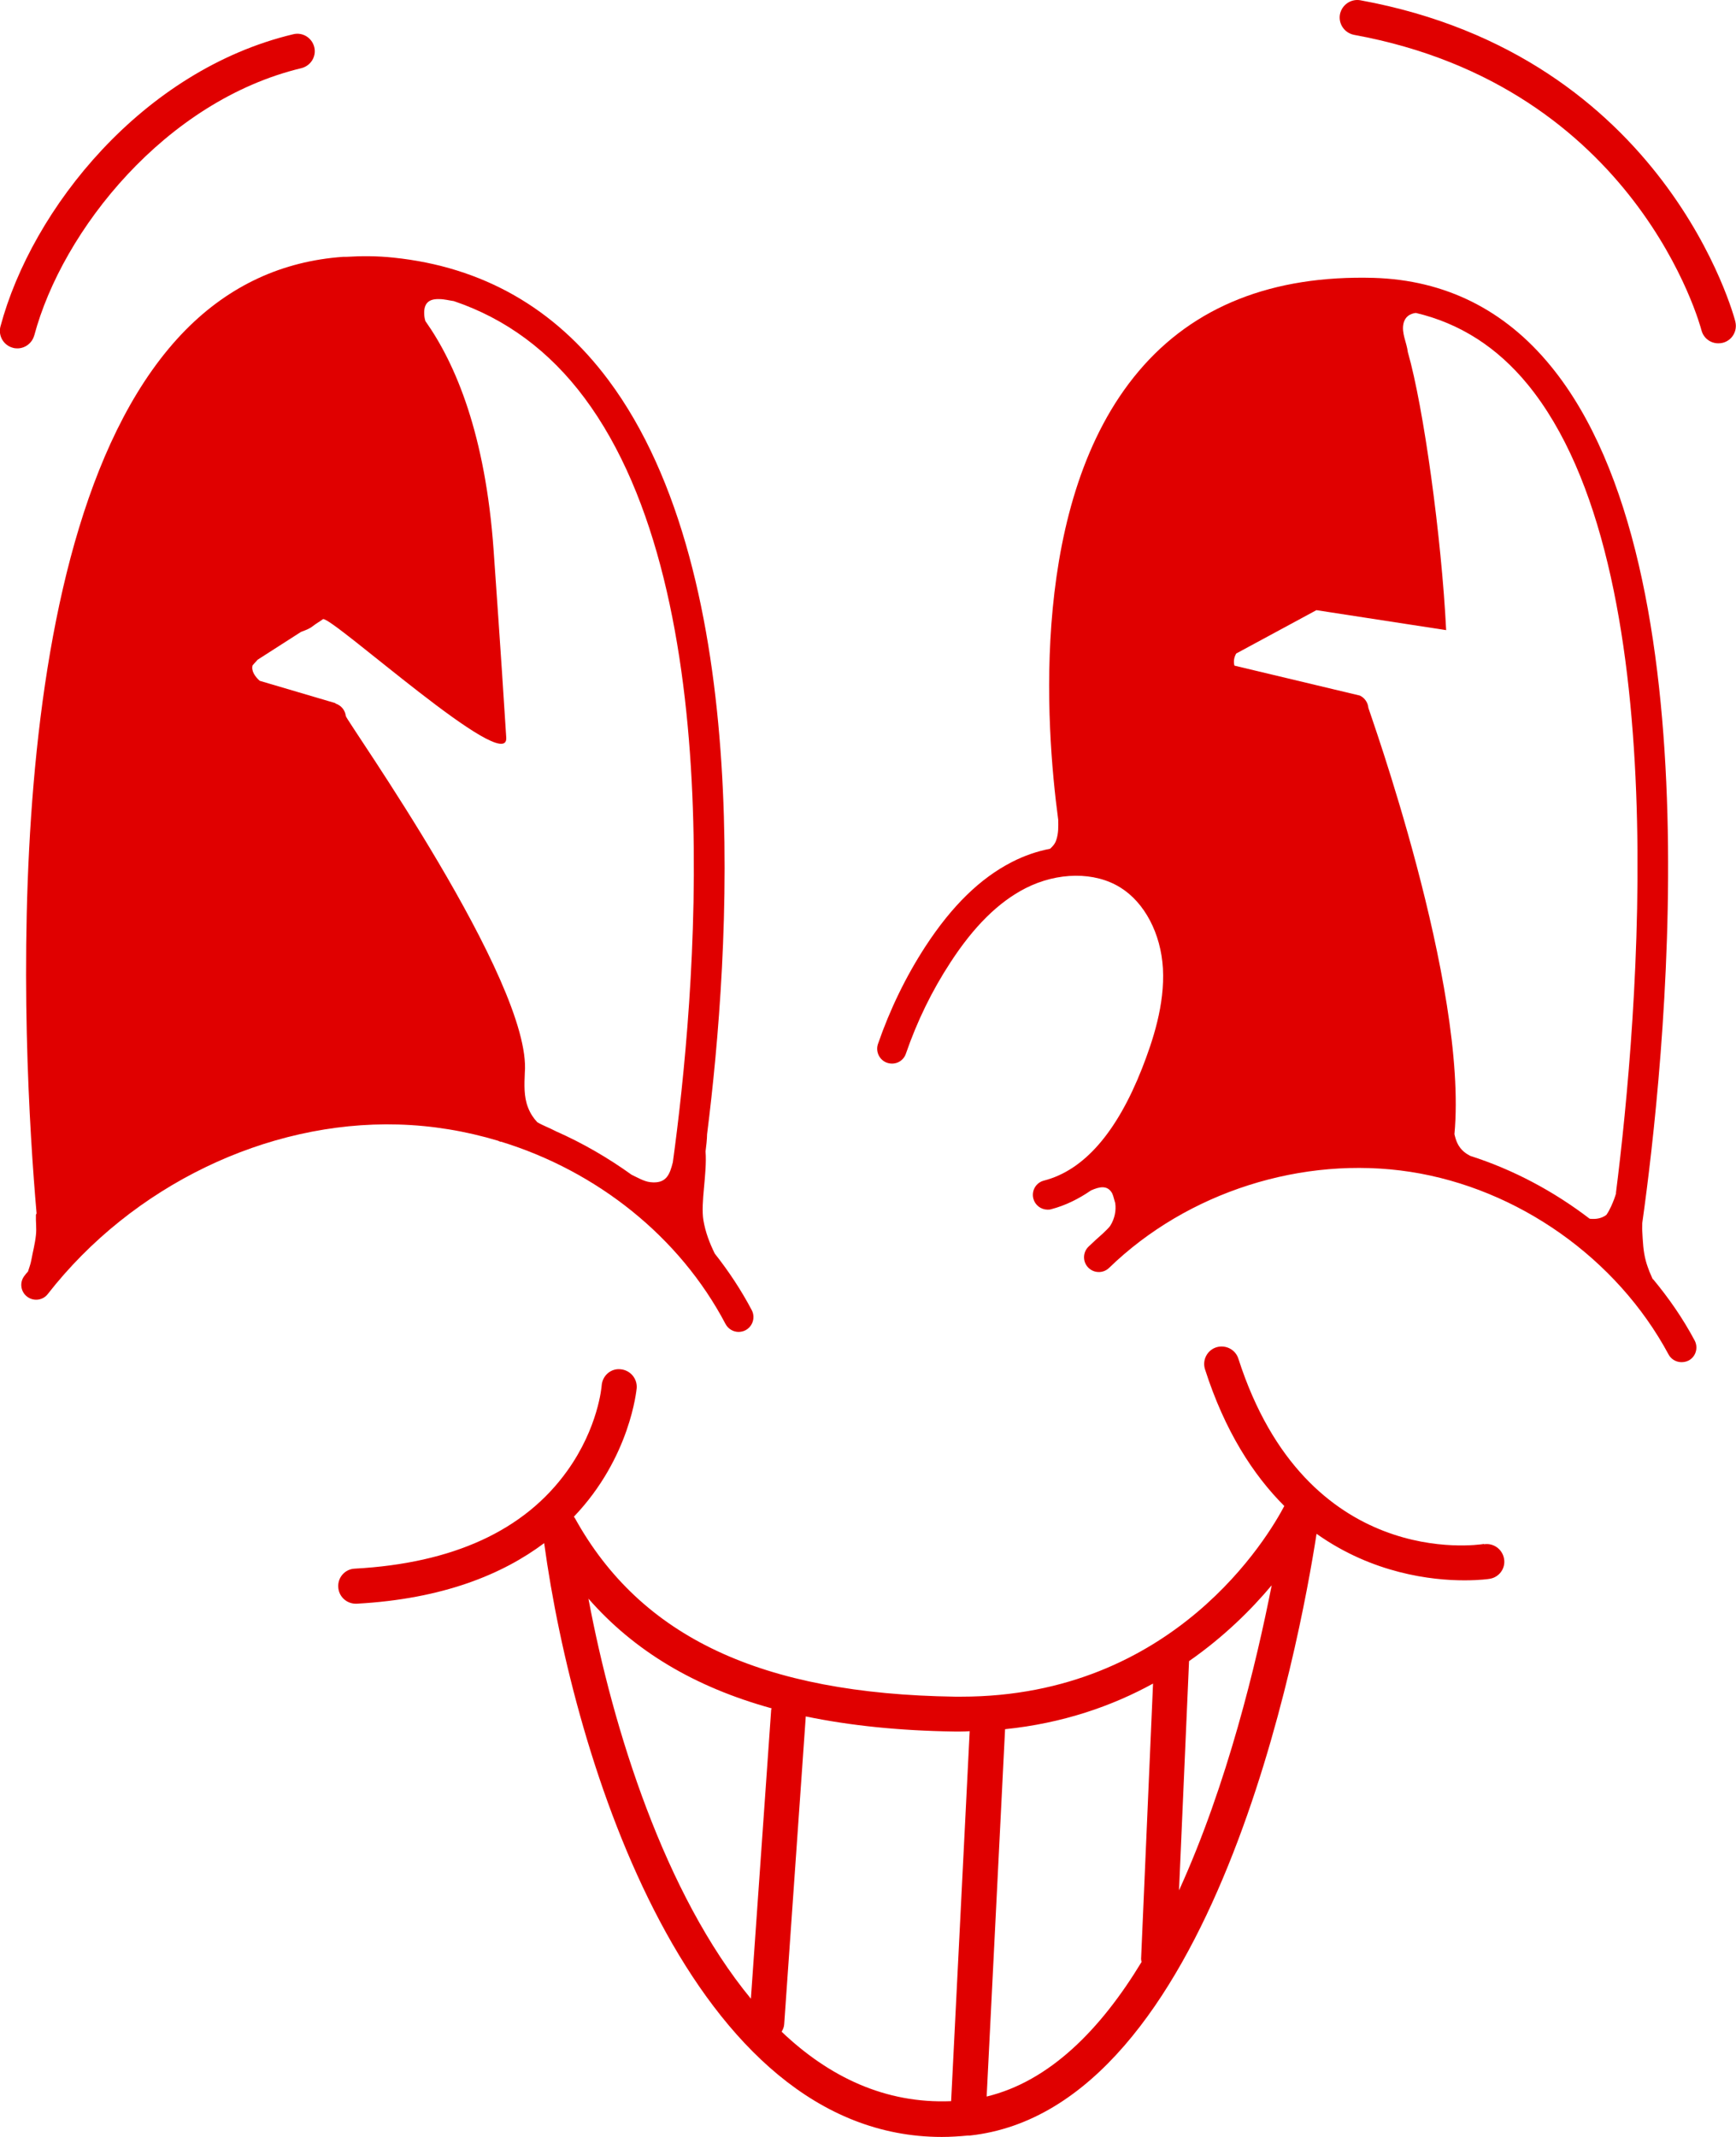
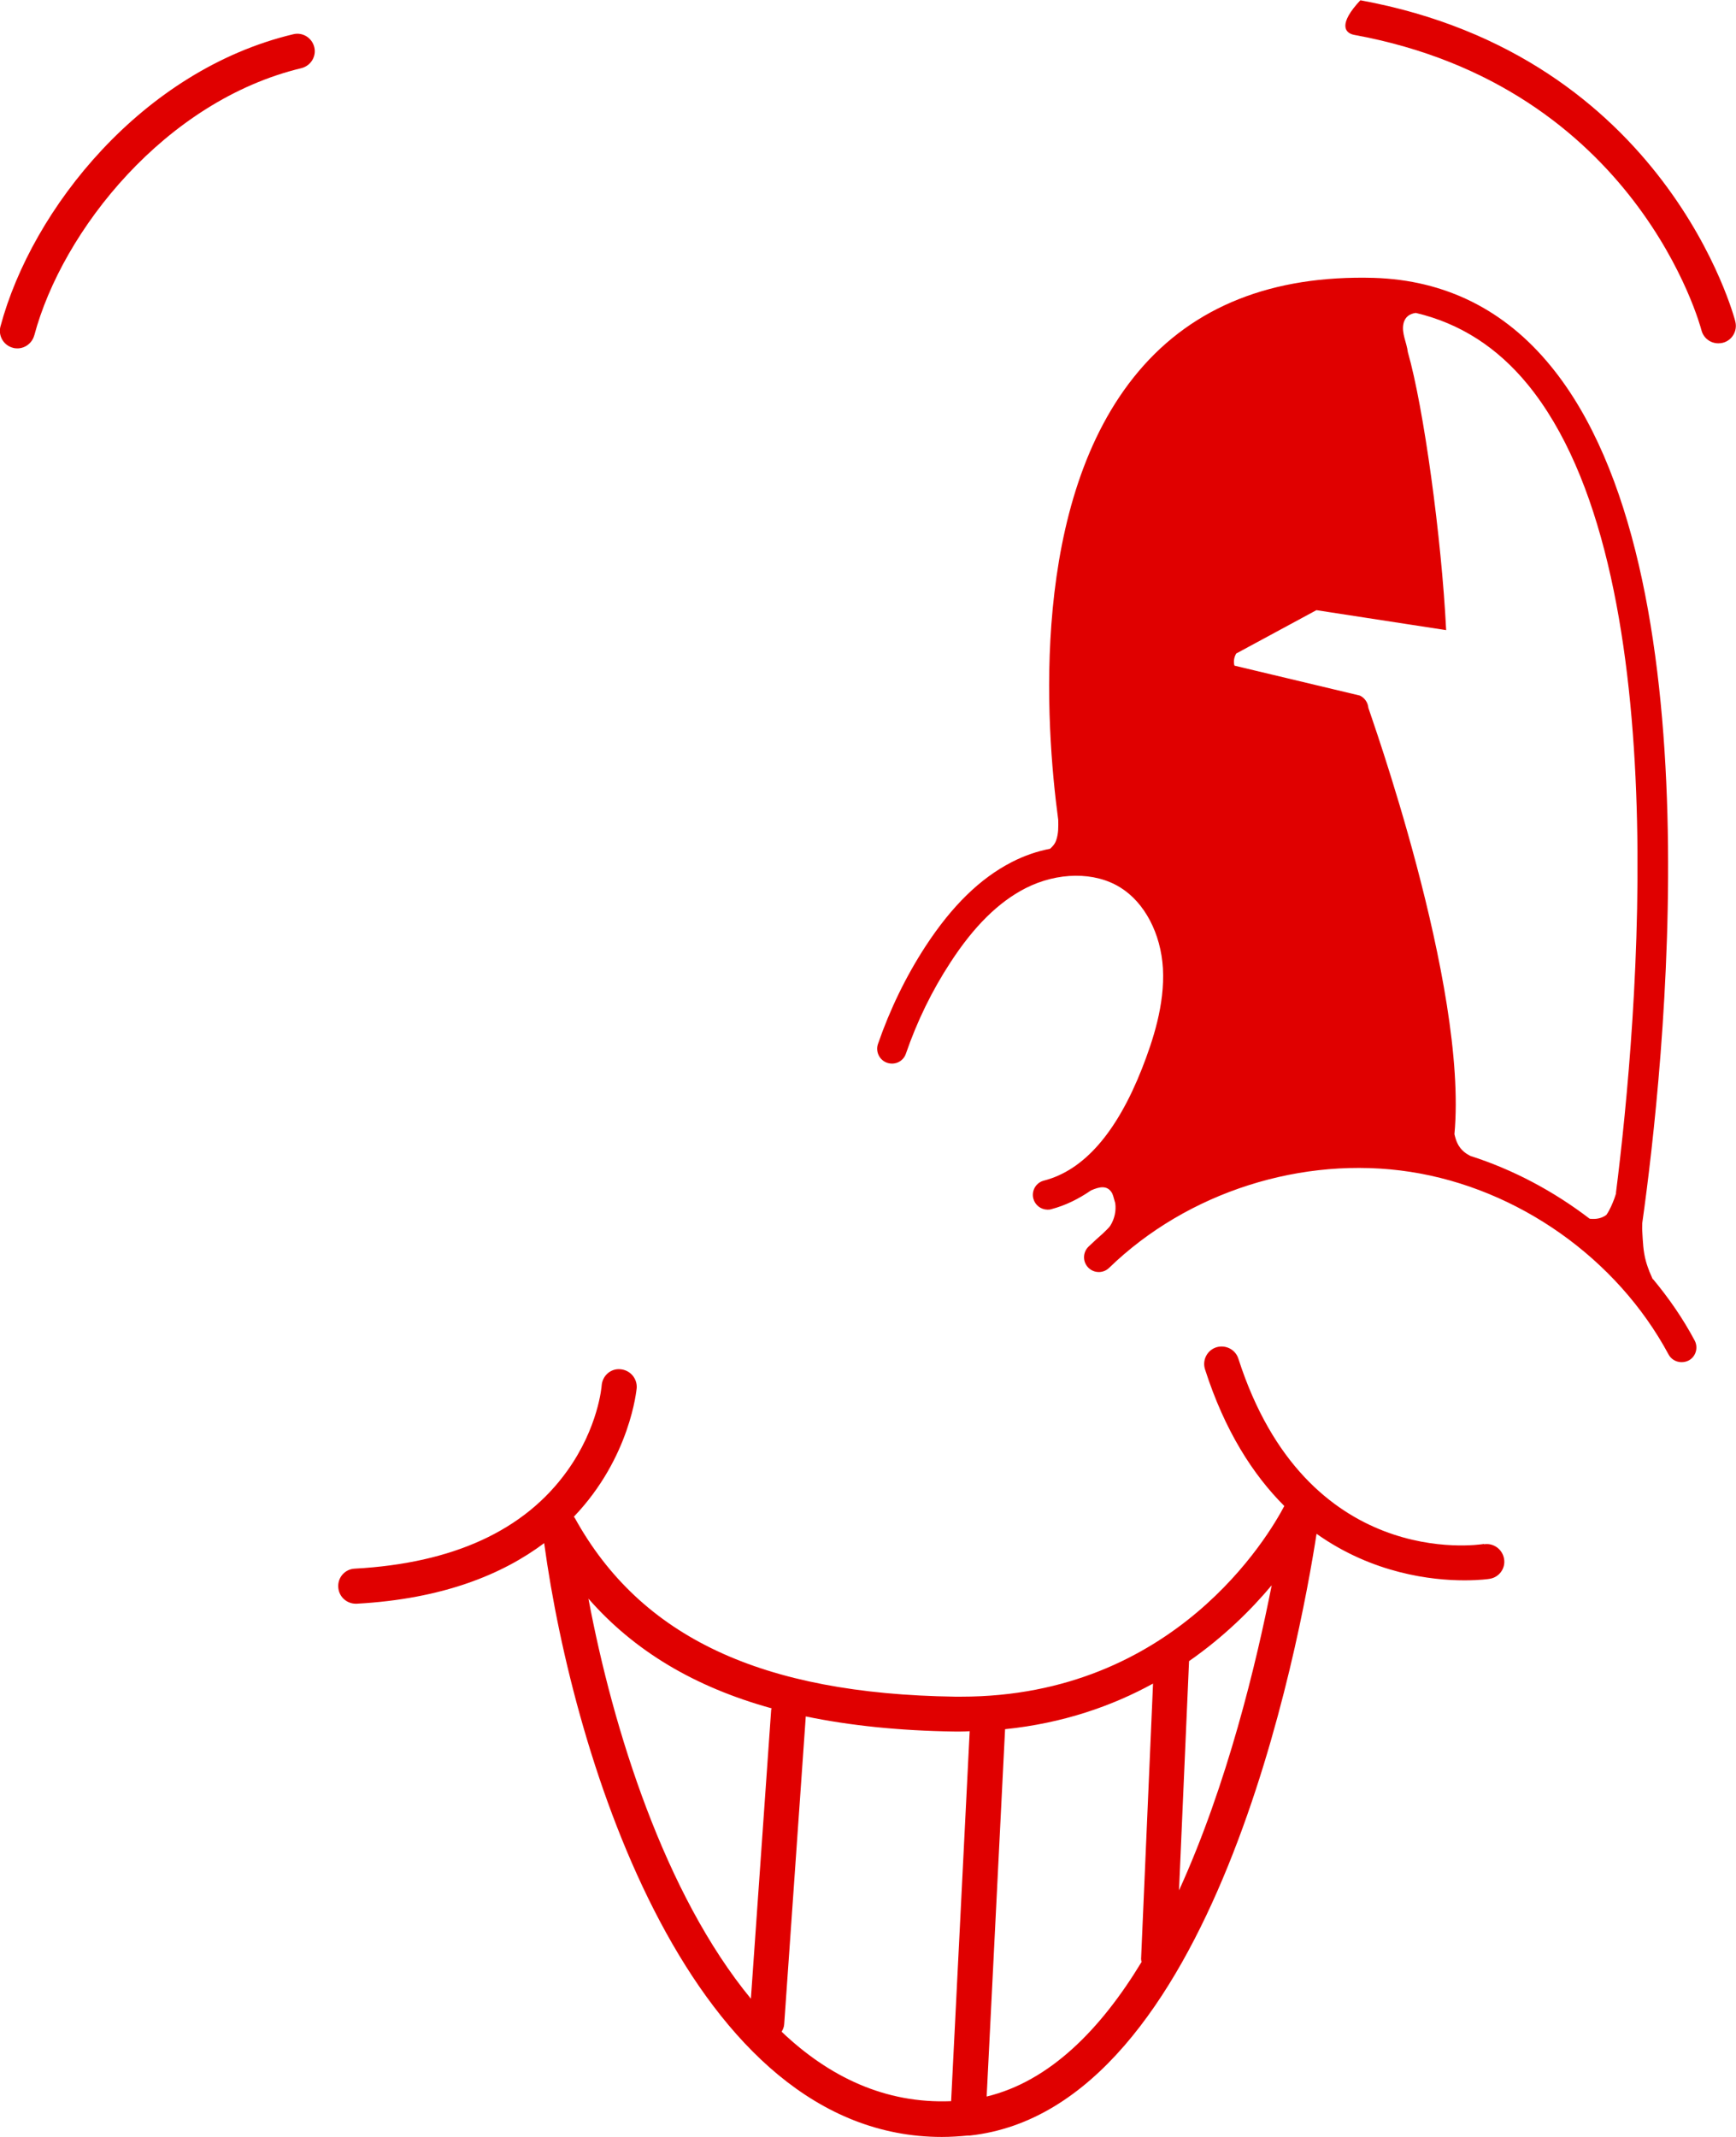
<svg xmlns="http://www.w3.org/2000/svg" fill="none" viewBox="0 0 26 32" height="32" width="26">
  <path fill="#E00000" d="M24.752 19.154C24.736 19.117 24.72 19.078 24.704 19.043C24.685 18.991 24.665 18.94 24.651 18.887C24.609 18.737 24.605 18.588 24.596 18.434C24.593 18.395 24.596 18.355 24.596 18.316C24.918 16.027 25.735 8.546 23.226 5.482C22.536 4.637 21.642 4.193 20.572 4.161C19.06 4.12 17.877 4.584 17.053 5.56C15.419 7.495 15.658 10.856 15.849 12.277C15.851 12.379 15.854 12.48 15.819 12.581C15.801 12.636 15.766 12.675 15.727 12.71C15.534 12.747 15.341 12.813 15.156 12.908C14.68 13.152 14.259 13.563 13.863 14.168C13.566 14.624 13.327 15.119 13.149 15.634C13.11 15.749 13.172 15.876 13.287 15.915C13.405 15.954 13.529 15.894 13.568 15.777C13.734 15.296 13.957 14.836 14.236 14.41C14.586 13.872 14.954 13.508 15.359 13.301C15.838 13.057 16.395 13.05 16.779 13.29C17.143 13.515 17.387 13.98 17.417 14.502C17.447 15.045 17.265 15.588 17.104 16C16.726 16.959 16.234 17.525 15.635 17.679C15.515 17.709 15.446 17.831 15.476 17.948C15.502 18.047 15.589 18.112 15.686 18.114C15.707 18.114 15.725 18.114 15.746 18.107C15.955 18.052 16.153 17.955 16.34 17.826C16.464 17.771 16.581 17.744 16.652 17.861C16.662 17.877 16.666 17.895 16.673 17.912L16.703 18.017C16.719 18.132 16.692 18.252 16.632 18.349C16.609 18.388 16.56 18.427 16.521 18.468C16.448 18.533 16.374 18.599 16.303 18.668C16.215 18.753 16.213 18.894 16.298 18.981C16.383 19.069 16.524 19.071 16.611 18.986C17.783 17.849 19.509 17.3 21.122 17.548C22.733 17.797 24.216 18.843 24.989 20.281C25.028 20.355 25.102 20.396 25.18 20.398C25.217 20.398 25.254 20.392 25.291 20.373C25.399 20.316 25.438 20.18 25.38 20.072C25.206 19.745 24.994 19.439 24.757 19.154H24.752ZM24.204 17.868C24.195 17.895 24.188 17.923 24.177 17.951C24.149 18.024 24.112 18.116 24.059 18.192C23.99 18.245 23.903 18.261 23.808 18.25C23.27 17.838 22.662 17.514 22.02 17.309C21.99 17.293 21.958 17.274 21.93 17.251C21.838 17.175 21.806 17.083 21.783 16.984C21.99 14.751 20.496 10.623 20.494 10.6C20.487 10.52 20.439 10.451 20.367 10.416L18.489 9.968C18.489 9.968 18.485 9.959 18.485 9.956C18.473 9.896 18.485 9.837 18.515 9.786L19.716 9.137L21.659 9.436C21.59 8.054 21.323 6.101 21.085 5.272C21.069 5.132 20.989 4.989 21.019 4.849C21.042 4.741 21.118 4.697 21.205 4.686C21.859 4.84 22.421 5.196 22.881 5.758C25.12 8.493 24.531 15.259 24.202 17.863L24.204 17.868Z" />
-   <path fill="#E00000" d="M7.462 17.083C7.462 17.083 7.483 17.095 7.494 17.097C7.499 17.097 7.503 17.097 7.506 17.097C8.942 17.539 10.18 18.521 10.866 19.826C10.905 19.899 10.979 19.943 11.057 19.945C11.094 19.945 11.131 19.938 11.165 19.92C11.274 19.862 11.315 19.729 11.26 19.621C11.101 19.319 10.914 19.037 10.705 18.772C10.627 18.613 10.565 18.452 10.535 18.273C10.491 18.003 10.592 17.58 10.567 17.242C10.578 17.157 10.588 17.07 10.59 16.984C10.931 14.279 11.313 8.64 9.112 5.691C8.307 4.612 7.225 3.996 5.894 3.858C5.65 3.832 5.416 3.832 5.186 3.846C5.169 3.846 5.156 3.846 5.14 3.846C4.23 3.91 3.439 4.274 2.78 4.941C-0.101 7.867 0.334 15.717 0.548 18.172C0.543 18.178 0.538 18.185 0.538 18.195C0.534 18.296 0.55 18.392 0.538 18.496C0.525 18.622 0.492 18.744 0.469 18.869C0.46 18.924 0.437 18.984 0.419 19.041C0.4 19.062 0.382 19.082 0.366 19.105C0.29 19.202 0.308 19.342 0.405 19.416C0.502 19.492 0.642 19.474 0.716 19.377C1.982 17.755 3.996 16.784 5.961 16.839C6.474 16.853 6.979 16.938 7.462 17.083ZM5.029 10.531L3.89 10.195C3.818 10.131 3.761 10.046 3.782 9.965C3.798 9.945 3.816 9.926 3.841 9.899C3.848 9.892 3.853 9.885 3.857 9.88L4.509 9.462C4.571 9.439 4.633 9.418 4.688 9.374C4.737 9.335 4.794 9.305 4.838 9.271C4.981 9.236 7.616 11.629 7.582 11.047C7.554 10.6 7.501 9.772 7.393 8.242C7.271 6.512 6.827 5.452 6.371 4.808C6.362 4.778 6.355 4.746 6.353 4.699C6.348 4.541 6.422 4.474 6.578 4.479C6.654 4.479 6.725 4.499 6.797 4.509C7.572 4.771 8.228 5.254 8.753 5.958C10.965 8.923 10.408 14.999 10.077 17.405C10.031 17.585 9.982 17.732 9.736 17.702C9.644 17.691 9.552 17.635 9.46 17.592C9.108 17.339 8.728 17.118 8.327 16.941C8.235 16.892 8.134 16.856 8.047 16.805C7.989 16.743 7.943 16.674 7.908 16.584C7.844 16.421 7.853 16.241 7.86 16.067C7.975 14.714 5.188 10.796 5.179 10.722C5.169 10.633 5.107 10.559 5.02 10.534L5.029 10.531Z" />
  <path fill="#E00000" d="M22.227 23.12C22.119 23.138 19.566 23.513 18.547 20.346C18.503 20.207 18.356 20.134 18.218 20.175C18.079 20.219 18.004 20.366 18.047 20.504C18.344 21.431 18.77 22.087 19.235 22.552C19.003 22.993 17.592 25.407 14.395 25.407C14.365 25.407 14.332 25.407 14.303 25.407C11.405 25.365 9.596 24.516 8.61 22.733C8.606 22.724 8.599 22.72 8.594 22.713C9.446 21.822 9.533 20.801 9.536 20.785C9.545 20.64 9.437 20.516 9.292 20.504C9.144 20.49 9.022 20.603 9.011 20.748C9.011 20.755 8.963 21.376 8.493 22.029C7.855 22.918 6.785 23.41 5.312 23.49C5.167 23.497 5.057 23.621 5.066 23.766C5.073 23.907 5.19 24.015 5.328 24.015C5.333 24.015 5.337 24.015 5.342 24.015C6.636 23.944 7.529 23.573 8.15 23.108C8.594 26.368 10.351 32 14.107 32C14.236 32 14.367 31.991 14.498 31.979C14.498 31.979 14.517 31.979 14.526 31.979C18.169 31.584 19.465 24.602 19.718 22.968C20.561 23.566 21.445 23.665 21.933 23.665C22.163 23.665 22.305 23.644 22.312 23.642C22.455 23.619 22.552 23.483 22.526 23.341C22.501 23.198 22.367 23.102 22.225 23.125L22.227 23.12ZM11.557 25.579C11.557 25.579 11.552 25.593 11.55 25.602L11.246 29.93C9.957 28.365 9.181 25.901 8.813 23.939C9.497 24.721 10.401 25.262 11.554 25.581L11.557 25.579ZM11.706 30.424C11.727 30.39 11.743 30.353 11.745 30.309L12.068 25.703C12.733 25.841 13.472 25.917 14.293 25.929C14.325 25.929 14.358 25.929 14.39 25.929C14.436 25.929 14.477 25.927 14.523 25.924L14.245 31.464C13.255 31.505 12.413 31.098 11.704 30.422L11.706 30.424ZM14.777 31.397L15.053 25.894C15.921 25.805 16.657 25.547 17.269 25.211L17.09 29.334C17.09 29.35 17.094 29.364 17.097 29.38C16.485 30.39 15.72 31.167 14.777 31.395V31.397ZM17.658 28.308L17.808 24.882C17.808 24.882 17.808 24.878 17.808 24.875C18.333 24.509 18.742 24.102 19.046 23.739C18.818 24.898 18.381 26.723 17.658 28.308Z" />
-   <path fill="#E00000" d="M25.99 4.815C25.981 4.775 24.959 0.842 20.374 0.004C20.232 -0.021 20.096 0.073 20.068 0.216C20.043 0.358 20.137 0.494 20.28 0.522C24.522 1.297 25.473 4.907 25.482 4.943C25.512 5.063 25.617 5.141 25.735 5.141C25.756 5.141 25.776 5.139 25.799 5.134C25.94 5.1 26.025 4.957 25.99 4.817V4.815Z" />
+   <path fill="#E00000" d="M25.99 4.815C25.981 4.775 24.959 0.842 20.374 0.004C20.043 0.358 20.137 0.494 20.28 0.522C24.522 1.297 25.473 4.907 25.482 4.943C25.512 5.063 25.617 5.141 25.735 5.141C25.756 5.141 25.776 5.139 25.799 5.134C25.94 5.1 26.025 4.957 25.99 4.817V4.815Z" />
  <path fill="#E00000" d="M0.513 5.024C0.934 3.448 2.479 1.509 4.513 1.021C4.654 0.986 4.741 0.846 4.707 0.706C4.672 0.565 4.532 0.478 4.391 0.513C2.136 1.051 0.479 3.124 0.007 4.888C-0.03 5.028 0.053 5.171 0.193 5.208C0.216 5.215 0.239 5.217 0.26 5.217C0.375 5.217 0.481 5.139 0.513 5.022V5.024Z" />
</svg>